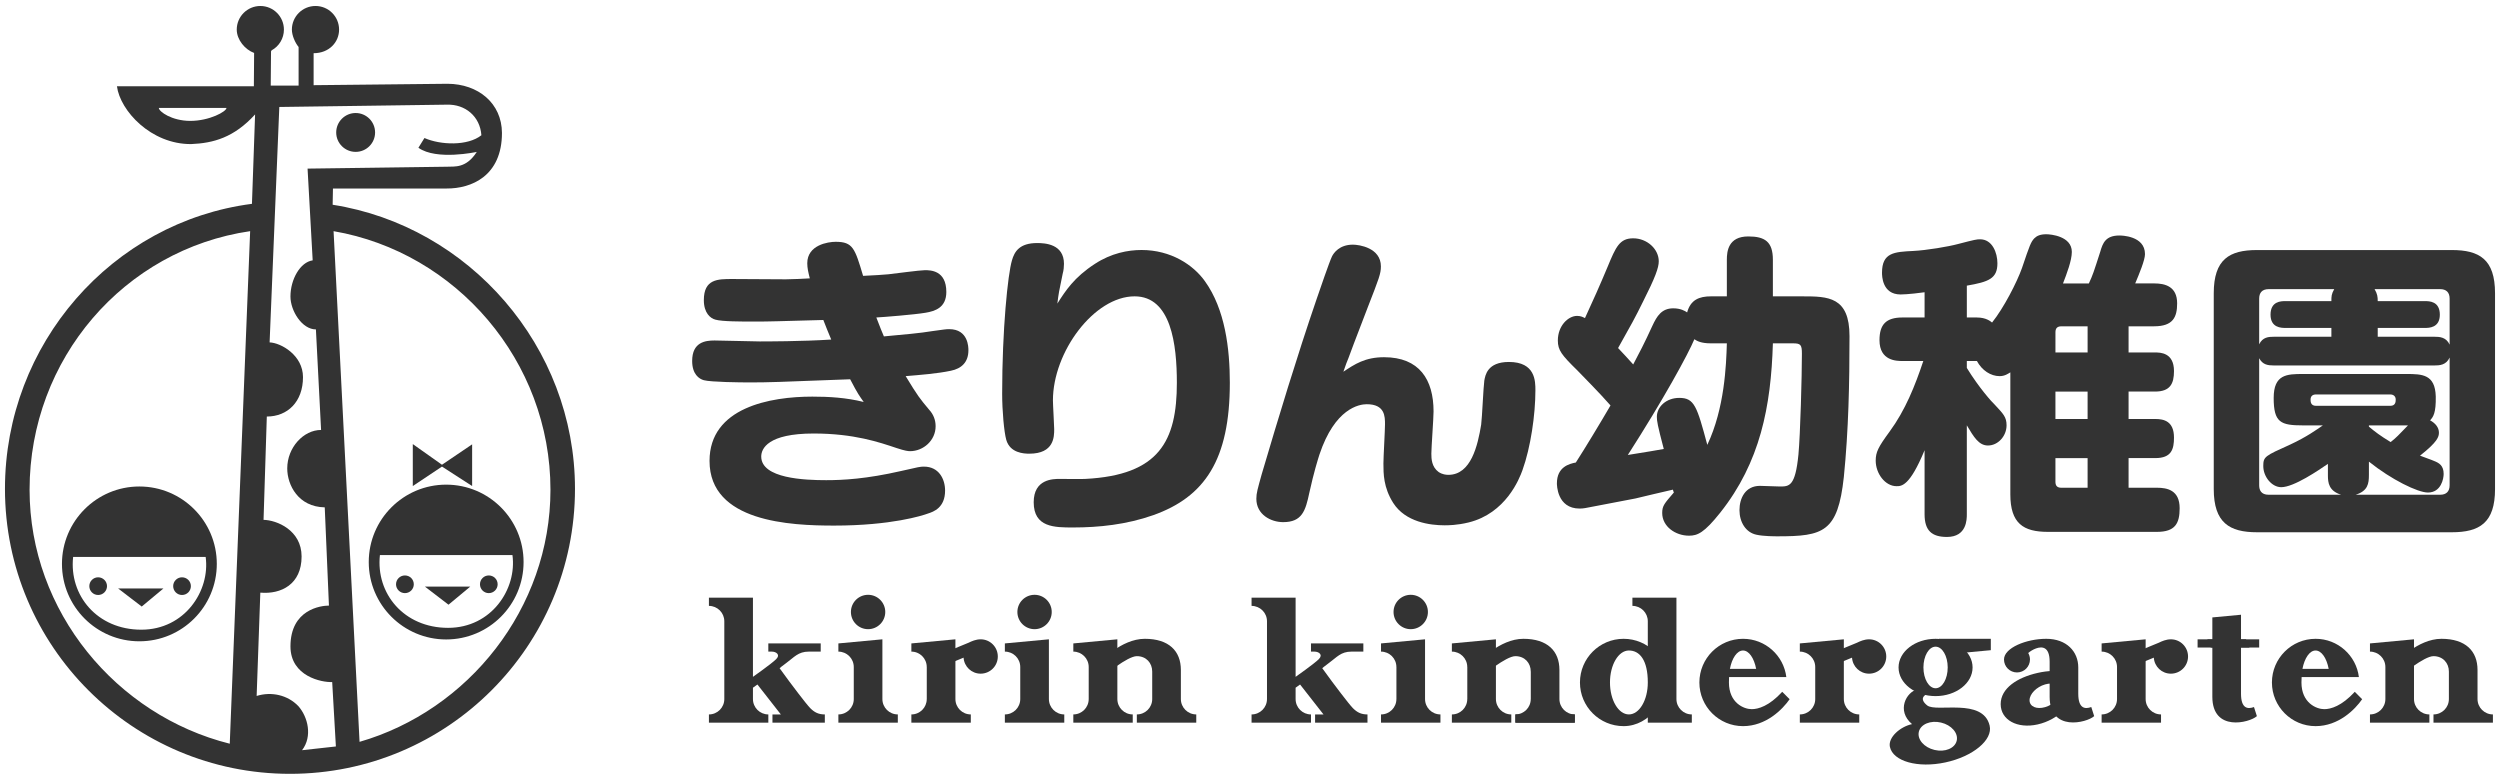
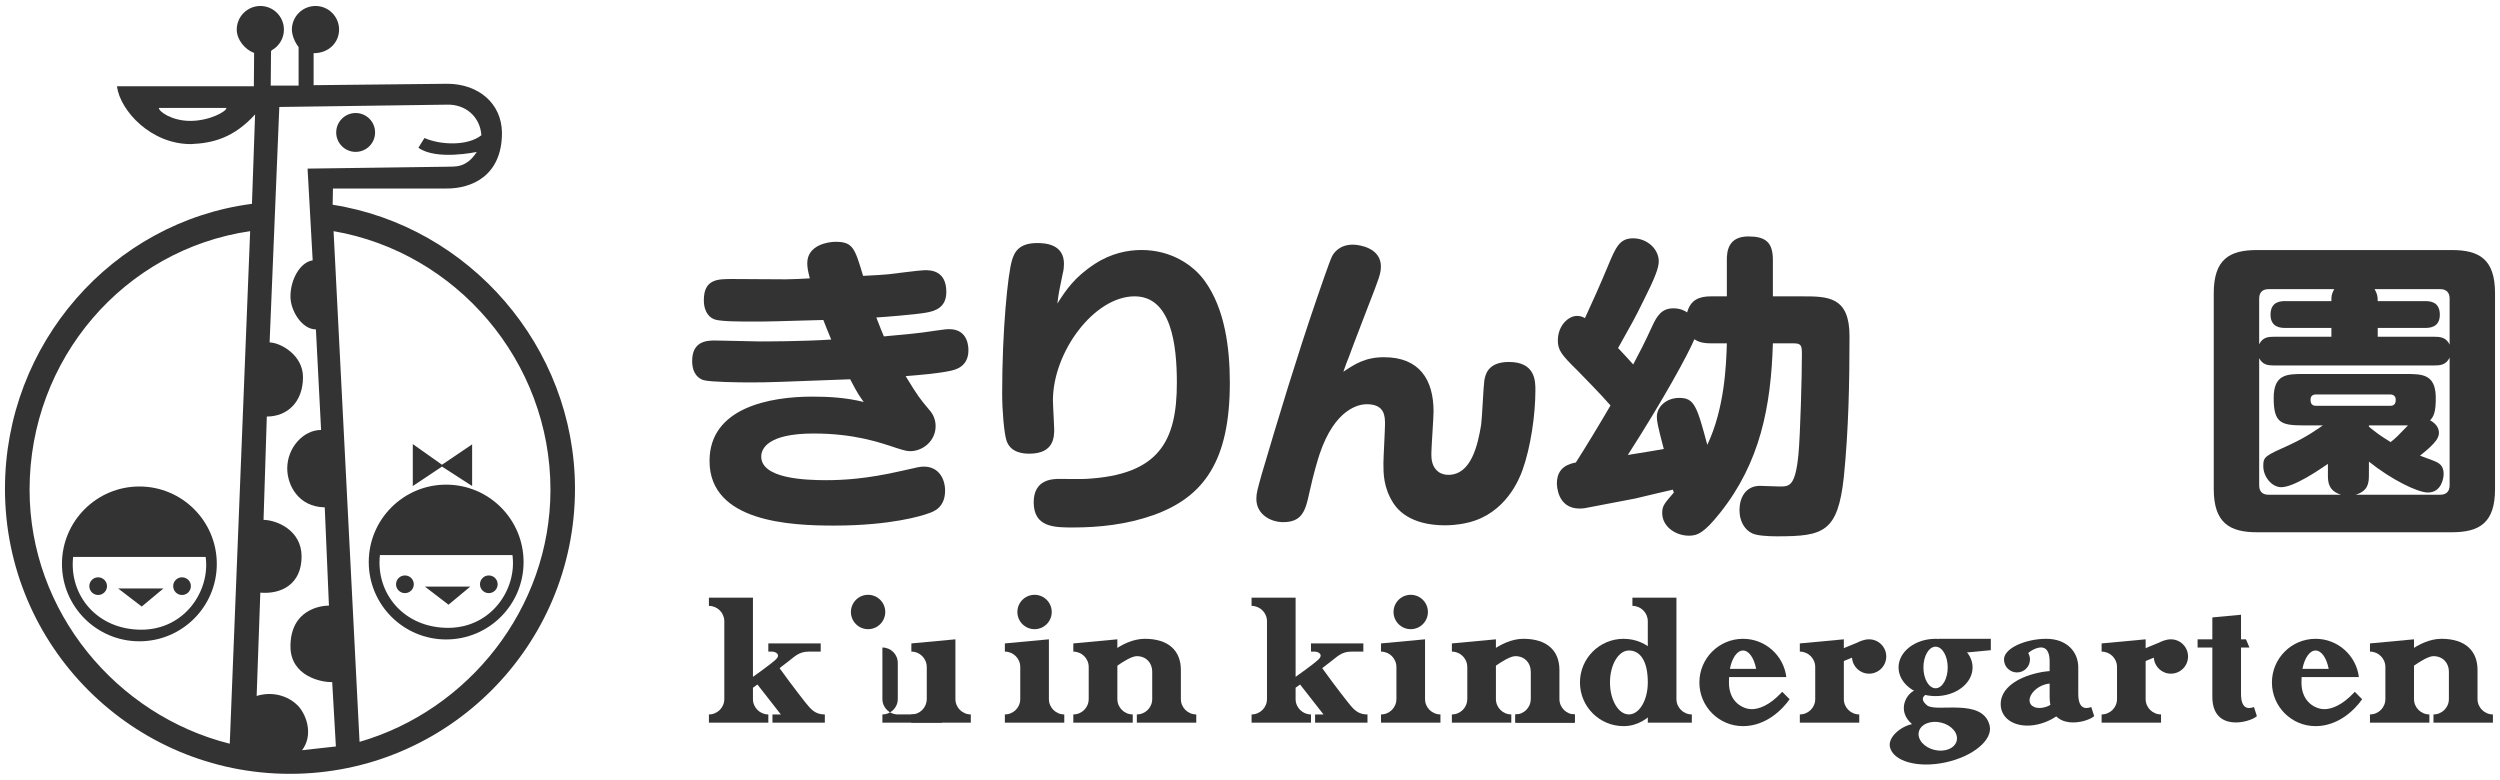
<svg xmlns="http://www.w3.org/2000/svg" version="1.1" id="レイヤー_1" x="0px" y="0px" viewBox="0 0 218 68" style="enable-background:new 0 0 218 68;" xml:space="preserve">
  <style type="text/css">
	.st0{fill:#333333;}
</style>
  <g>
    <g>
      <g>
        <path class="st0" d="M31.353,64.689l-2.266-44.532     c10.698,1.841,18.913,11.33,18.913,22.551     C48,53.06,40.822,61.957,31.353,64.689 M26.339,65.418     c0.927-1.212,0.512-2.896-0.322-3.843c-0.93-0.97-2.341-1.29-3.638-0.889     L22.7,51.678c1.819,0.159,3.599-0.73,3.599-3.153     c0-2.304-2.185-3.175-3.318-3.193l0.285-9.01c1.818,0,3.155-1.293,3.155-3.435     c0-1.899-1.901-2.991-2.911-3.031l0.846-20.528l14.633-0.202     c1.576-0.041,2.868,1.012,2.989,2.667c-1.191,0.947-3.554,0.863-4.966,0.242     l-0.527,0.849c1.572,1.132,5.091,0.362,5.091,0.362     c-0.934,1.457-1.94,1.256-2.587,1.292l-12.169,0.165l0.446,8     c-1.089,0.156-1.938,1.659-1.938,3.153c0,1.249,1.011,2.869,2.22,2.869l0.451,8.767     c-1.537,0-2.951,1.534-2.951,3.355c0,1.452,0.967,3.354,3.27,3.394     l0.366,8.566c-0.685,0-3.355,0.323-3.355,3.558c0,2.626,2.749,3.152,3.639,3.11     l0.322,5.617L26.339,65.418z M20.035,64.852     c-9.87-2.471-17.456-11.511-17.456-22.144c0-11.423,8.258-20.95,19.234-22.551     L20.035,64.852z M16.595,10.542c-1.609,0-2.745-0.812-2.745-1.133h5.9     C19.75,9.731,18.253,10.542,16.595,10.542 M29.007,17.854l0.027-1.416h9.911     c2.151,0.013,4.826-1.078,4.826-4.851c-0.018-2.583-2.066-4.268-4.741-4.282     L27.347,7.428V4.639c1.357,0,2.221-0.965,2.221-2.059     c0-1.135-0.92-2.058-2.055-2.058c-1.138,0-2.061,0.922-2.061,2.058     c0,0.506,0.283,1.154,0.586,1.517v3.37h-2.43l0.026-2.989l0.053-0.09     c0.642-0.35,1.071-1.032,1.071-1.808c0-1.135-0.921-2.058-2.054-2.058     c-1.135,0-2.059,0.922-2.059,2.058c0,0.889,0.725,1.749,1.514,2.037L22.137,7.524     H10.198c0.274,2.127,2.97,5.064,6.47,5.04     c1.94-0.081,3.741-0.569,5.576-2.587l-0.274,7.797     C9.775,19.356,0.433,29.995,0.433,42.625c0,13.727,11.131,24.853,24.856,24.853     c13.723,0,24.85-11.126,24.85-24.853C50.139,30.219,40.893,19.714,29.007,17.854" />
        <polygon class="st0" points="41.17,42.383 41.17,38.747 38.54,40.526 35.996,38.724      35.996,42.383 38.54,40.685    " />
        <path class="st0" d="M31.013,13.244c0.936,0,1.695-0.757,1.695-1.693     c0-0.937-0.76-1.696-1.695-1.696c-0.933,0-1.696,0.759-1.696,1.696     C29.316,12.487,30.08,13.244,31.013,13.244" />
        <path class="st0" d="M17.934,48.564c0.403,2.952-1.82,6.345-5.614,6.345     c-3.844,0-6.309-2.989-5.943-6.345H17.934z M5.403,49.172     c0,3.728,3.024,6.749,6.749,6.749c3.731,0,6.753-3.021,6.753-6.749     c0-3.727-3.022-6.75-6.753-6.75C8.428,42.422,5.403,45.445,5.403,49.172" />
        <polygon class="st0" points="14.254,51.312 10.297,51.312 12.358,52.891    " />
        <path class="st0" d="M15.869,51.883c0.432,0,0.776-0.344,0.776-0.773     c0-0.424-0.345-0.769-0.776-0.769c-0.42,0-0.768,0.346-0.768,0.769     C15.102,51.54,15.449,51.883,15.869,51.883" />
        <path class="st0" d="M8.558,51.883c0.425,0,0.773-0.344,0.773-0.773     c0-0.424-0.349-0.769-0.773-0.769s-0.769,0.346-0.769,0.769     C7.788,51.54,8.133,51.883,8.558,51.883" />
        <polygon class="st0" points="41.008,51.15 37.049,51.15 39.11,52.73    " />
        <path class="st0" d="M42.622,51.721c0.429,0,0.773-0.349,0.773-0.77     c0-0.43-0.345-0.772-0.773-0.772c-0.428,0-0.768,0.342-0.768,0.772     C41.855,51.372,42.194,51.721,42.622,51.721" />
        <path class="st0" d="M35.31,51.721c0.431,0,0.773-0.349,0.773-0.77     c0-0.43-0.343-0.772-0.773-0.772c-0.427,0-0.776,0.342-0.776,0.772     C34.533,51.372,34.883,51.721,35.31,51.721" />
      </g>
      <path class="st0" d="M44.686,48.403c0.403,2.951-1.821,6.345-5.614,6.345    c-3.844,0-6.31-2.989-5.944-6.345H44.686z M32.155,49.011    c0,3.728,3.024,6.749,6.75,6.749c3.73,0,6.751-3.021,6.751-6.749    c0-3.728-3.021-6.75-6.751-6.75C35.18,42.262,32.155,45.284,32.155,49.011" />
    </g>
    <g>
      <g>
        <path class="st0" d="M70.394,22.955c0-1.595,1.815-1.87,2.475-1.87     c1.513,0,1.678,0.577,2.393,2.97c0.715-0.027,1.979-0.11,2.199-0.137     c0.522-0.055,2.75-0.358,3.19-0.358c0.467,0,1.869,0,1.869,1.897     c0,1.375-0.989,1.677-1.814,1.815c-0.963,0.165-3.739,0.385-4.29,0.412     c0.357,0.962,0.495,1.237,0.66,1.65c1.76-0.165,3.107-0.275,4.262-0.467     c1.018-0.137,1.128-0.165,1.431-0.165c1.677,0,1.677,1.595,1.677,1.842     c0,1.017-0.577,1.595-1.54,1.787c-1.182,0.247-2.612,0.358-3.932,0.467     c1.072,1.76,1.21,1.925,2.035,2.915c0.385,0.412,0.577,0.907,0.577,1.457     c0,1.237-1.072,2.172-2.228,2.172c-0.165,0-0.439-0.027-1.183-0.275     c-1.484-0.495-3.684-1.265-7.231-1.265c-3.986,0-4.564,1.32-4.564,2.007     c0,1.925,3.822,2.062,5.665,2.062c1.457,0,3.52-0.11,6.517-0.797     c1.567-0.358,1.677-0.385,2.007-0.385c1.292,0,1.843,1.072,1.843,2.09     c0,1.485-0.99,1.842-1.513,2.007c-0.44,0.165-3.162,1.045-8.166,1.045     c-3.795,0-10.861-0.302-10.861-5.637c0-4.674,5.307-5.609,8.964-5.609     c1.43,0,2.941,0.083,4.481,0.467c-0.385-0.55-0.495-0.66-1.182-1.98     c-6.489,0.247-7.039,0.275-8.799,0.275c-0.771,0-3.355-0.028-3.96-0.193     c-0.412-0.11-1.018-0.522-1.018-1.677c0-1.65,1.155-1.787,1.952-1.787     c0.633,0,3.354,0.083,3.933,0.083c0.494,0,3.712,0,6.241-0.165     c-0.192-0.468-0.55-1.32-0.688-1.705c-4.124,0.11-4.592,0.137-6.021,0.137     c-1.127,0-2.805,0-3.382-0.165C61.952,27.767,61.375,27.299,61.375,26.172     c0-1.842,1.21-1.842,2.475-1.842c0.742,0,4.015,0.027,4.675,0.027     c0.385,0,1.814-0.055,2.09-0.083C70.477,23.725,70.394,23.367,70.394,22.955z" />
        <path class="st0" d="M95.473,23.01c1.43-0.935,2.888-1.21,4.069-1.21     c2.558,0,4.51,1.292,5.527,2.722c1.76,2.447,2.172,5.884,2.172,8.854     c0,6.737-2.199,9.954-6.682,11.548c-2.337,0.825-4.757,1.072-6.984,1.072     c-1.622,0-3.437,0-3.437-2.2c0-2.035,1.704-2.035,2.282-2.035     c0.357,0,1.925,0.027,2.227,0c6.435-0.33,7.975-3.3,7.975-8.386     c0-3.327-0.495-7.534-3.685-7.534c-3.52,0-7.122,4.839-7.122,9.074     c0,0.412,0.11,2.145,0.11,2.502c0,0.66,0,2.145-2.172,2.145     c-0.468,0-1.678-0.055-2.008-1.21c-0.192-0.687-0.357-2.53-0.357-4.015     c0-5.609,0.495-10.421,0.853-11.631c0.22-0.77,0.66-1.512,2.2-1.512     c0.687,0,2.337,0.083,2.337,1.815c0,0.22-0.027,0.577-0.11,0.852     c-0.33,1.567-0.357,1.732-0.467,2.612     C92.916,25.347,93.658,24.192,95.473,23.01z" />
        <path class="st0" d="M120.689,31.149c3.08,0,4.317,1.952,4.317,4.729     c0,0.578-0.192,3.162-0.192,3.685c0,0.44,0.027,1.155,0.632,1.595     c0.33,0.22,0.66,0.248,0.853,0.248c1.979,0,2.558-2.557,2.859-4.372     c0.083-0.605,0.193-3.3,0.275-3.849c0.083-0.44,0.247-1.622,2.145-1.622     c2.31,0,2.31,1.677,2.31,2.475c0,2.117-0.412,4.977-1.127,6.957     c-0.275,0.77-1.457,3.767-4.702,4.564c-1.018,0.248-1.814,0.248-2.09,0.248     c-1.265,0-3.409-0.275-4.481-1.952c-0.853-1.347-0.853-2.557-0.853-3.437     c0-0.55,0.138-2.915,0.138-3.41c0-0.688,0-1.76-1.595-1.76     c-0.66,0-2.777,0.357-4.125,4.399c-0.137,0.44-0.467,1.457-0.88,3.327     c-0.33,1.567-0.632,2.557-2.282,2.557c-1.072,0-2.337-0.66-2.337-2.035     c0-0.495,0.11-0.852,0.468-2.145c1.512-5.114,3.052-10.201,4.784-15.26     c0.247-0.715,1.127-3.3,1.348-3.74c0.137-0.275,0.632-1.017,1.814-1.017     c0.55,0,2.447,0.275,2.447,1.897c0,0.632-0.165,1.045-1.128,3.52     c-1.292,3.354-1.43,3.74-1.704,4.482c-0.11,0.275-0.221,0.522-0.44,1.182     C118.133,31.754,119.04,31.149,120.689,31.149z" />
        <path class="st0" d="M150.581,25.842v-3.19c0-0.715,0.109-2.035,1.869-2.035     c1.457,0,2.145,0.467,2.145,2.035V25.842h2.585c2.228,0,4.097,0.028,4.097,3.465     c0,4.097-0.082,8.194-0.495,12.291c-0.522,4.812-1.787,5.169-5.773,5.169     c-0.221,0-1.237,0-1.843-0.138c-0.935-0.193-1.484-1.1-1.484-2.145     c0-1.017,0.495-2.117,1.787-2.117c0.274,0,1.484,0.055,1.732,0.055     c0.824,0,1.347,0,1.622-2.777c0.165-1.76,0.303-6.874,0.303-8.799     c0-0.797-0.11-0.907-0.798-0.907h-1.732     c-0.165,5.499-1.1,10.366-4.592,14.766c-1.402,1.76-1.979,2.007-2.722,2.007     c-1.183,0-2.338-0.797-2.338-1.98c0-0.632,0.193-0.825,1.018-1.787     c-0.055-0.11-0.055-0.137-0.082-0.248c-0.522,0.11-2.805,0.66-3.272,0.77     c-2.832,0.55-3.135,0.605-3.877,0.742c-0.412,0.083-0.66,0.138-0.989,0.138     c-1.98,0-1.98-2.09-1.98-2.2c0-1.43,1.072-1.705,1.65-1.815     c0.797-1.237,2.145-3.464,3.024-4.977c-0.99-1.127-2.228-2.365-2.888-3.052     c-1.374-1.347-1.704-1.76-1.704-2.612c0-1.292,0.907-2.145,1.677-2.145     c0.33,0,0.522,0.11,0.688,0.192c0.688-1.485,1.348-2.969,1.979-4.482     c0.715-1.732,1.045-2.475,2.228-2.475c1.21,0,2.228,0.935,2.228,2.007     c0,0.55-0.303,1.402-1.375,3.52c-0.66,1.347-1.072,2.09-2.172,4.042     c0.22,0.22,1.154,1.237,1.319,1.43c0.55-1.045,0.935-1.76,1.678-3.382     c0.385-0.825,0.797-1.512,1.814-1.512c0.633,0,1.018,0.22,1.21,0.357     c0.303-1.1,1.045-1.402,2.09-1.402H150.581z M149.179,29.939     c-0.825,0-1.183-0.192-1.431-0.357c-0.522,1.265-2.694,5.252-5.802,10.091     c1.788-0.275,2.475-0.412,3.135-0.522c-0.55-2.09-0.604-2.447-0.604-2.805     c0-0.88,0.825-1.65,1.952-1.65c1.319,0,1.54,0.715,2.447,4.097     c1.512-3.19,1.649-6.957,1.705-8.854H149.179z" />
-         <path class="st0" d="M182.149,24.715c0.357-0.77,0.412-0.962,0.989-2.75     c0.22-0.77,0.468-1.43,1.678-1.43c0.109,0,2.227,0,2.227,1.622     c0,0.522-0.495,1.705-0.853,2.557h1.678c0.935,0,1.979,0.275,1.979,1.732     c0,1.21-0.357,2.007-2.007,2.007h-2.228v2.282h2.31     c0.44,0,1.65,0,1.65,1.622c0,1.1-0.33,1.787-1.65,1.787h-2.31v2.392     h2.337c0.743,0,1.623,0.193,1.623,1.622c0,1.017-0.221,1.787-1.623,1.787h-2.337     v2.585h2.475c0.907,0,1.979,0.22,1.979,1.787c0,1.32-0.385,2.062-1.979,2.062     h-9.514c-2.145,0-3.271-0.742-3.271-3.272V32.469     c-0.192,0.11-0.468,0.33-0.936,0.33c-0.77,0-1.539-0.495-1.979-1.32h-0.88     v0.605c1.045,1.705,2.2,2.997,2.447,3.217     c0.742,0.797,1.018,1.072,1.018,1.787c0,0.935-0.743,1.76-1.622,1.76     c-0.798,0-1.238-0.742-1.843-1.76v7.754c0,0.44,0,1.98-1.732,1.98     c-1.319,0-1.952-0.55-1.952-1.98V39.26c-1.292,3.135-2.007,3.135-2.447,3.135     c-0.989,0-1.814-1.1-1.814-2.227c0-0.742,0.22-1.182,1.21-2.53     c1.375-1.87,2.227-4.014,2.941-6.159h-1.814c-0.495,0-2.007,0-2.007-1.815     c0-1.375,0.577-1.98,2.007-1.98h1.925v-2.2     c-1.402,0.193-2.062,0.193-2.09,0.193c-1.622,0-1.622-1.65-1.622-1.897     c0-1.76,1.072-1.815,2.722-1.897c1.155-0.055,3.107-0.385,3.905-0.605     c1.484-0.385,1.622-0.412,1.925-0.412c1.072,0,1.512,1.182,1.512,2.09     c0,1.347-0.77,1.622-2.667,1.952v2.777h0.88c0.798,0,1.183,0.33,1.32,0.44     c1.017-1.265,2.172-3.52,2.611-4.757c0.688-2.035,0.771-2.255,1.072-2.585     c0.221-0.22,0.522-0.357,1.045-0.357c0.386,0,2.228,0.165,2.228,1.54     c0,0.742-0.439,1.897-0.77,2.75H182.149z M179.234,30.736h2.805v-2.282h-2.282     c-0.412,0-0.522,0.22-0.522,0.522V30.736z M182.039,34.146h-2.805v2.392h2.805     V34.146z M182.039,42.532V39.948h-2.805v2.062c0,0.302,0.11,0.522,0.522,0.522     H182.039z" />
        <path class="st0" d="M217.567,42.646c0,2.942-1.348,3.767-3.768,3.767h-16.992     c-2.393,0-3.768-0.825-3.768-3.767V25.571c0-2.97,1.375-3.767,3.768-3.767h16.992     c2.393,0,3.768,0.797,3.768,3.767V42.646z M203.297,29.365v-0.77h-4.015     c-0.33,0-1.292,0-1.292-1.155c0-1.182,0.935-1.182,1.292-1.182h4.015     c0-0.412,0-0.605,0.247-1.045h-5.719c-0.578,0-0.825,0.33-0.825,0.825v3.987     c0.303-0.632,0.825-0.66,1.292-0.66H203.297z M206.568,41.436     c0,0.715-0.082,1.375-1.154,1.705h7.369c0.522,0,0.824-0.275,0.824-0.825     V31.18c-0.302,0.66-0.88,0.688-1.319,0.688h-13.996     c-0.522,0-0.989-0.055-1.292-0.632v11.081c0,0.412,0.165,0.825,0.825,0.825     h6.324c-1.073-0.33-1.155-1.045-1.155-1.677v-1.017     c-0.798,0.55-2.97,2.035-4.069,2.035c-0.825,0-1.567-0.907-1.567-1.842     c0-0.825,0.138-0.88,2.337-1.87c1.43-0.66,2.338-1.32,2.859-1.677h-1.731     c-1.952,0-2.558-0.247-2.558-2.392c0-2.062,1.155-2.09,2.558-2.09h8.991     c1.402,0,2.529,0.027,2.584,1.952c0.028,1.457-0.22,1.787-0.494,2.09     c0.467,0.247,0.77,0.632,0.77,1.072c0,0.357-0.11,0.797-1.649,2.007     c0.192,0.083,1.072,0.385,1.237,0.467c0.412,0.165,0.824,0.385,0.824,1.127     c0,0.412-0.22,1.622-1.374,1.622c-0.88,0-3.19-1.127-5.143-2.695V41.436z      M208.438,35.387c0.468,0,0.468-0.385,0.468-0.55     c0-0.275-0.192-0.44-0.468-0.44h-6.489c-0.274,0-0.468,0.137-0.468,0.44     c0,0.165,0,0.55,0.468,0.55H208.438z M206.568,37.202     c0.522,0.44,0.99,0.797,1.897,1.347c0.522-0.412,0.66-0.578,1.513-1.457     h-3.41V37.202z M212.288,29.365c0.439,0,1.018,0.027,1.319,0.687V26.038     c0-0.55-0.302-0.825-0.824-0.825h-5.72c0.248,0.412,0.275,0.687,0.275,1.045     h4.124c0.357,0,1.292,0,1.292,1.182c0,1.155-0.962,1.155-1.292,1.155h-4.124     v0.77H212.288z" />
      </g>
      <g>
        <g>
          <g>
-             <path class="st0" d="M78.29,62.298c-0.743,0-1.345-0.599-1.345-1.341v0.001v-5.21       l-3.838,0.358v0.715c0.74,0,1.342,0.601,1.342,1.343v-0.001v2.796V60.957       c0,0.743-0.602,1.341-1.342,1.341v0.717h5.183V62.298L78.29,62.298z" />
+             <path class="st0" d="M78.29,62.298c-0.743,0-1.345-0.599-1.345-1.341v0.001v-5.21       v0.715c0.74,0,1.342,0.601,1.342,1.343v-0.001v2.796V60.957       c0,0.743-0.602,1.341-1.342,1.341v0.717h5.183V62.298L78.29,62.298z" />
            <path class="st0" d="M77.195,53.365c0,0.827-0.671,1.499-1.498,1.499       c-0.828,0-1.497-0.671-1.497-1.499c0-0.828,0.669-1.498,1.497-1.498       C76.524,51.867,77.195,52.538,77.195,53.365z" />
          </g>
          <g>
            <path class="st0" d="M92.805,62.298c-0.74,0-1.341-0.599-1.341-1.341v0.001v-5.21       l-3.84,0.358v0.715c0.74,0,1.342,0.601,1.342,1.343v-0.001v2.796V60.957       c0,0.743-0.602,1.341-1.342,1.341v0.717h5.181V62.298L92.805,62.298z" />
            <path class="st0" d="M91.711,53.365c0,0.827-0.67,1.499-1.496,1.499       c-0.828,0-1.499-0.671-1.499-1.499c0-0.828,0.671-1.498,1.499-1.498       C91.041,51.867,91.711,52.538,91.711,53.365z" />
          </g>
          <path class="st0" d="M84.654,62.298c-0.743,0-1.342-0.599-1.342-1.341v0.001v-5.21      l-3.841,0.358v0.715c0.741,0,1.341,0.601,1.341,1.343l0.002-0.001v2.796      l-0.002-0.001c0,0.743-0.6,1.341-1.341,1.341v0.717h5.183V62.298      L84.654,62.298z" />
-           <path class="st0" d="M85.513,55.748c-0.412,0-0.784,0.166-1.054,0.298l-1.463,0.602      v1.124l1.027-0.425c0.052,0.78,0.695,1.397,1.489,1.397      c0.826,0,1.497-0.669,1.497-1.497C87.01,56.419,86.339,55.748,85.513,55.748z" />
          <path class="st0" d="M162.126,62.298c-0.741,0-1.343-0.599-1.343-1.341v0.001v-5.21      l-3.838,0.358v0.715c0.741,0,1.343,0.601,1.343,1.343v-0.001v2.796V60.957      c0,0.743-0.602,1.341-1.343,1.341v0.717h5.181V62.298L162.126,62.298z" />
          <path class="st0" d="M162.983,55.748c-0.41,0-0.783,0.166-1.054,0.298l-1.463,0.602      v1.124l1.03-0.425c0.052,0.78,0.692,1.397,1.486,1.397      c0.827,0,1.499-0.669,1.499-1.497C164.482,56.419,163.811,55.748,162.983,55.748z" />
          <g>
            <g>
              <path class="st0" d="M98.775,62.298c-0.74,0-1.341-0.599-1.341-1.341v0.001v-5.21        l-3.84,0.358v0.715c0.739,0,1.341,0.601,1.341,1.343v-0.001v2.796V60.957        c0,0.743-0.602,1.341-1.341,1.341v0.717h5.181V62.298L98.775,62.298z" />
            </g>
            <g>
              <path class="st0" d="M104.315,62.298c-0.741,0-1.343-0.599-1.343-1.341v0.001        c0,0,0-1.77,0-2.539c0-1.652-1.049-2.715-3.142-2.715        c-2.088,0-3.912,2.042-3.912,2.042l0.354,1.181c0,0,2.037-1.71,2.86-1.71        c0.823,0,1.341,0.599,1.341,1.342l0,0v2.399V60.957        c0,0.743-0.602,1.341-1.341,1.341v0.717h5.182V62.298L104.315,62.298z" />
            </g>
          </g>
          <path class="st0" d="M70.656,61.752c-0.371-0.369-1.831-2.332-1.831-2.332l-0.844-1.152      c0,0,0.182-0.167,0.61-0.476c0.647-0.471,1.014-0.971,1.926-0.971      c0.455,0,0.576,0,0.576,0h0.473v-0.715h-0.473h-3.784h-0.311      c0,0.573,0,0.27,0,0.715h0.311c0.359,0,0.769,0.26,0.372,0.658      c-0.397,0.396-2.024,1.542-2.024,1.542v-6.904h-0.053h-2.444h-1.342v0.716      c0.74,0,1.342,0.601,1.342,1.341v-0.002v6.786V60.957      c0,0.743-0.602,1.342-1.342,1.342v0.716h5.181v-0.716l0,0      c-0.739,0-1.342-0.6-1.342-1.342v0.001v-0.99L66.048,59.689l2.042,2.61h-0.732      c0,0,0,0.447,0,0.716h1.293h2.995h0.279c0,0,0-0.22,0-0.716      C71.374,62.299,71.026,62.122,70.656,61.752z" />
        </g>
        <g>
          <g>
            <path class="st0" d="M125.607,62.298c-0.743,0-1.343-0.599-1.343-1.341v0.001v-5.21       l-3.84,0.358v0.715c0.74,0,1.342,0.601,1.342,1.343l0.002-0.001v2.796       l-0.002-0.001c0,0.743-0.602,1.341-1.342,1.341v0.717h5.183V62.298       L125.607,62.298z" />
            <path class="st0" d="M124.514,53.365c0,0.827-0.672,1.499-1.499,1.499       c-0.826,0-1.498-0.671-1.498-1.499c0-0.828,0.672-1.498,1.498-1.498       C123.842,51.867,124.514,52.538,124.514,53.365z" />
          </g>
          <g>
            <g>
              <path class="st0" d="M131.785,62.298c-0.741,0-1.341-0.599-1.341-1.341v0.001v-5.21        l-3.841,0.358v0.715c0.74,0,1.342,0.601,1.342,1.343l0.003-0.001v2.796        l-0.003-0.001c0,0.743-0.602,1.341-1.342,1.341v0.717h5.182V62.298        L131.785,62.298z" />
            </g>
            <g>
              <path class="st0" d="M137.324,62.298c-0.74,0-1.342-0.599-1.342-1.341v0.001        c0,0,0-1.77,0-2.539c0-1.652-1.049-2.715-3.141-2.715        c-2.09,0-3.914,2.042-3.914,2.042l0.354,1.181c0,0,2.037-1.71,2.86-1.71        c0.823,0,1.341,0.599,1.341,1.342h0.003v2.399l-0.003-0.001        c0,0.743-0.599,1.341-1.341,1.341v0.717h5.182V62.298L137.324,62.298z" />
            </g>
          </g>
          <g>
            <g>
              <path class="st0" d="M211.842,62.298c-0.739,0-1.341-0.599-1.341-1.341v0.001v-5.21        l-3.84,0.358v0.715c0.742,0,1.344,0.601,1.344,1.343v-0.001v2.796V60.957        c0,0.743-0.602,1.341-1.344,1.341v0.717h5.181V62.298L211.842,62.298z" />
            </g>
            <g>
              <path class="st0" d="M217.383,62.298c-0.74,0-1.343-0.599-1.343-1.341v0.001        c0,0,0-1.77,0-2.539c0-1.652-1.049-2.715-3.143-2.715        c-2.088,0-3.912,2.042-3.912,2.042l0.354,1.181c0,0,2.039-1.71,2.861-1.71        c0.821,0,1.343,0.599,1.343,1.342l0,0v2.399V60.957        c0,0.743-0.602,1.341-1.343,1.341v0.717h5.182V62.298L217.383,62.298z" />
            </g>
          </g>
          <path class="st0" d="M117.974,61.752c-0.37-0.369-1.831-2.332-1.831-2.332l-0.842-1.152      c0,0,0.183-0.167,0.607-0.476c0.651-0.471,1.016-0.971,1.929-0.971      c0.455,0,0.576,0,0.576,0h0.471v-0.715h-0.471h-3.786h-0.309c0,0.573,0,0.27,0,0.715      h0.309c0.36,0,0.769,0.26,0.373,0.658c-0.396,0.396-2.023,1.542-2.023,1.542      v-6.904h-0.056h-2.44h-1.345v0.716c0.741,0,1.345,0.601,1.345,1.341v-0.002v6.786      V60.957c0,0.743-0.604,1.342-1.345,1.342v0.716h5.182v-0.716l0,0      c-0.739,0-1.341-0.6-1.341-1.342v0.001v-0.99l0.39-0.279l2.042,2.61      h-0.733c0,0,0,0.447,0,0.716h1.293h2.996h0.279c0,0,0-0.22,0-0.716      C118.693,62.299,118.344,62.122,117.974,61.752z" />
        </g>
        <g>
          <path class="st0" d="M141.579,55.704c-2.103,0-3.807,1.704-3.807,3.808      c0,2.102,1.704,3.807,3.807,3.807c2.355,0,3.807-2.488,3.807-3.807      C145.386,57.408,143.683,55.704,141.579,55.704z M142.039,62.298      c-0.91,0-1.649-1.247-1.649-2.787c0-1.54,0.739-2.788,1.649-2.788      c0.945,0,1.65,0.841,1.65,2.788C143.689,61.051,142.951,62.298,142.039,62.298z" />
          <path class="st0" d="M147.527,62.298c-0.74,0-1.342-0.599-1.342-1.341v0.001v-8.842      h-3.839v0.716c0.74,0,1.342,0.601,1.342,1.341v-0.002v3.185      c0.243,0.454,0.296,1.159,0.296,2.154c0,0.589-0.111,1.13-0.296,1.582v1.922      h3.839V62.298L147.527,62.298z" />
        </g>
        <polyline class="st0" points="132.143,62.298 132.143,63.015 137.324,63.015 137.324,62.298         " />
        <path class="st0" d="M155.41,60.325c-1.148,1.25-2.092,1.514-2.663,1.514     c-0.68,0-1.984-0.542-1.984-2.328c0-0.161,0.005-0.314,0.012-0.469h2.434h2.559     c-0.23-1.88-1.83-3.338-3.775-3.338c-2.104,0-3.807,1.704-3.807,3.808     c0,2.102,1.703,3.807,3.807,3.807c2.011,0,3.445-1.461,4.062-2.347     L155.41,60.325z M151.991,56.724c0.52,0,0.966,0.665,1.146,1.604h-2.29     C151.027,57.388,151.472,56.724,151.991,56.724z" />
        <path class="st0" d="M205.338,60.325c-1.149,1.25-2.096,1.514-2.663,1.514     c-0.681,0-1.988-0.542-1.988-2.328c0-0.161,0.009-0.314,0.015-0.469h2.434     h2.559c-0.231-1.88-1.832-3.338-3.776-3.338c-2.101,0-3.807,1.704-3.807,3.808     c0,2.102,1.706,3.807,3.807,3.807c2.012,0,3.446-1.461,4.061-2.347     L205.338,60.325z M201.917,56.724c0.521,0,0.966,0.665,1.145,1.604h-2.289     C200.955,57.388,201.397,56.724,201.917,56.724z" />
        <g>
          <path class="st0" d="M181.225,60.492v-2.291c0-1.38-1.013-2.497-2.794-2.497      c-1.73,0-3.683,0.789-3.683,1.801c0,0.625,0.506,1.133,1.134,1.133      c0.626,0,1.132-0.508,1.132-1.133c0-0.206-0.059-0.396-0.153-0.563      c0.191-0.165,0.419-0.301,0.676-0.397c0.542-0.197,1.191-0.151,1.191,1.155      v3.058c0,3.08,3.233,2.276,3.884,1.69l-0.253-0.795      C181.816,61.853,181.225,61.797,181.225,60.492z" />
          <path class="st0" d="M177.686,58.677c-1.782,0.4-3.227,1.341-3.227,2.72      c0,1.38,1.445,2.173,3.227,1.773c1.782-0.399,3.228-1.842,3.228-3.223      C180.913,58.568,179.468,58.276,177.686,58.677z M178.332,61.663      c-0.748,0.216-1.355-0.052-1.355-0.599c-0.002-0.545,0.605-1.166,1.353-1.382      c0.746-0.217,1.355,0.051,1.355,0.599      C179.686,60.83,179.078,61.446,178.332,61.663z" />
        </g>
        <path class="st0" d="M188.442,62.298c-0.74,0-1.342-0.599-1.342-1.341v0.001v-5.21     l-3.839,0.358v0.715c0.741,0,1.343,0.601,1.343,1.343v-0.001v2.796V60.957     c0,0.743-0.602,1.341-1.343,1.341v0.717h5.181V62.298L188.442,62.298z" />
        <path class="st0" d="M189.3,55.748c-0.411,0-0.783,0.166-1.055,0.298l-1.463,0.602     v1.124l1.03-0.425c0.052,0.78,0.692,1.397,1.487,1.397     c0.828,0,1.498-0.669,1.498-1.497C190.798,56.419,190.128,55.748,189.3,55.748z" />
        <g>
-           <polygon class="st0" points="197.001,55.748 192.478,55.748 192.78,56.464 197.001,56.464           " />
          <polygon class="st0" points="191.63,56.464 196.15,56.464 195.849,55.748 191.63,55.748           " />
          <path class="st0" d="M196.547,61.653c-0.543,0.2-1.131,0.144-1.131-1.161v-6.887      l-2.5,0.234v6.919c0,3.08,3.232,2.276,3.884,1.69L196.547,61.653z" />
        </g>
        <g>
          <path class="st0" d="M168.783,55.704c-1.782,0-3.229,1.118-3.229,2.497      c0,1.381,1.446,2.499,3.229,2.499s3.226-1.118,3.226-2.499      C172.009,56.821,170.565,55.704,168.783,55.704z M168.783,60.016      c-0.585,0-1.06-0.81-1.06-1.814c0-1.001,0.475-1.812,1.06-1.812      c0.584,0,1.057,0.811,1.057,1.812C169.84,59.206,169.367,60.016,168.783,60.016z" />
          <path class="st0" d="M173.495,63.266c-0.594-2.451-4.657-1.117-5.445-1.754      c-0.706-0.568-0.266-0.911,0.047-1.009l-0.866-0.407      c-1.012,0.226-1.886,1.88-0.502,3.047c-1.024,0.218-2.105,1.155-1.93,1.983      c0.271,1.265,2.438,1.872,4.837,1.357      C172.037,65.97,173.799,64.521,173.495,63.266z M170.625,64.59      c-0.155,0.662-1.02,1.021-1.933,0.805c-0.913-0.215-1.525-0.923-1.369-1.584      c0.156-0.66,1.021-1.021,1.933-0.804      C170.168,63.221,170.782,63.931,170.625,64.59z" />
          <polygon class="st0" points="173.599,56.697 173.599,55.704 169.077,55.704 169.795,57.05           " />
        </g>
      </g>
    </g>
  </g>
</svg>